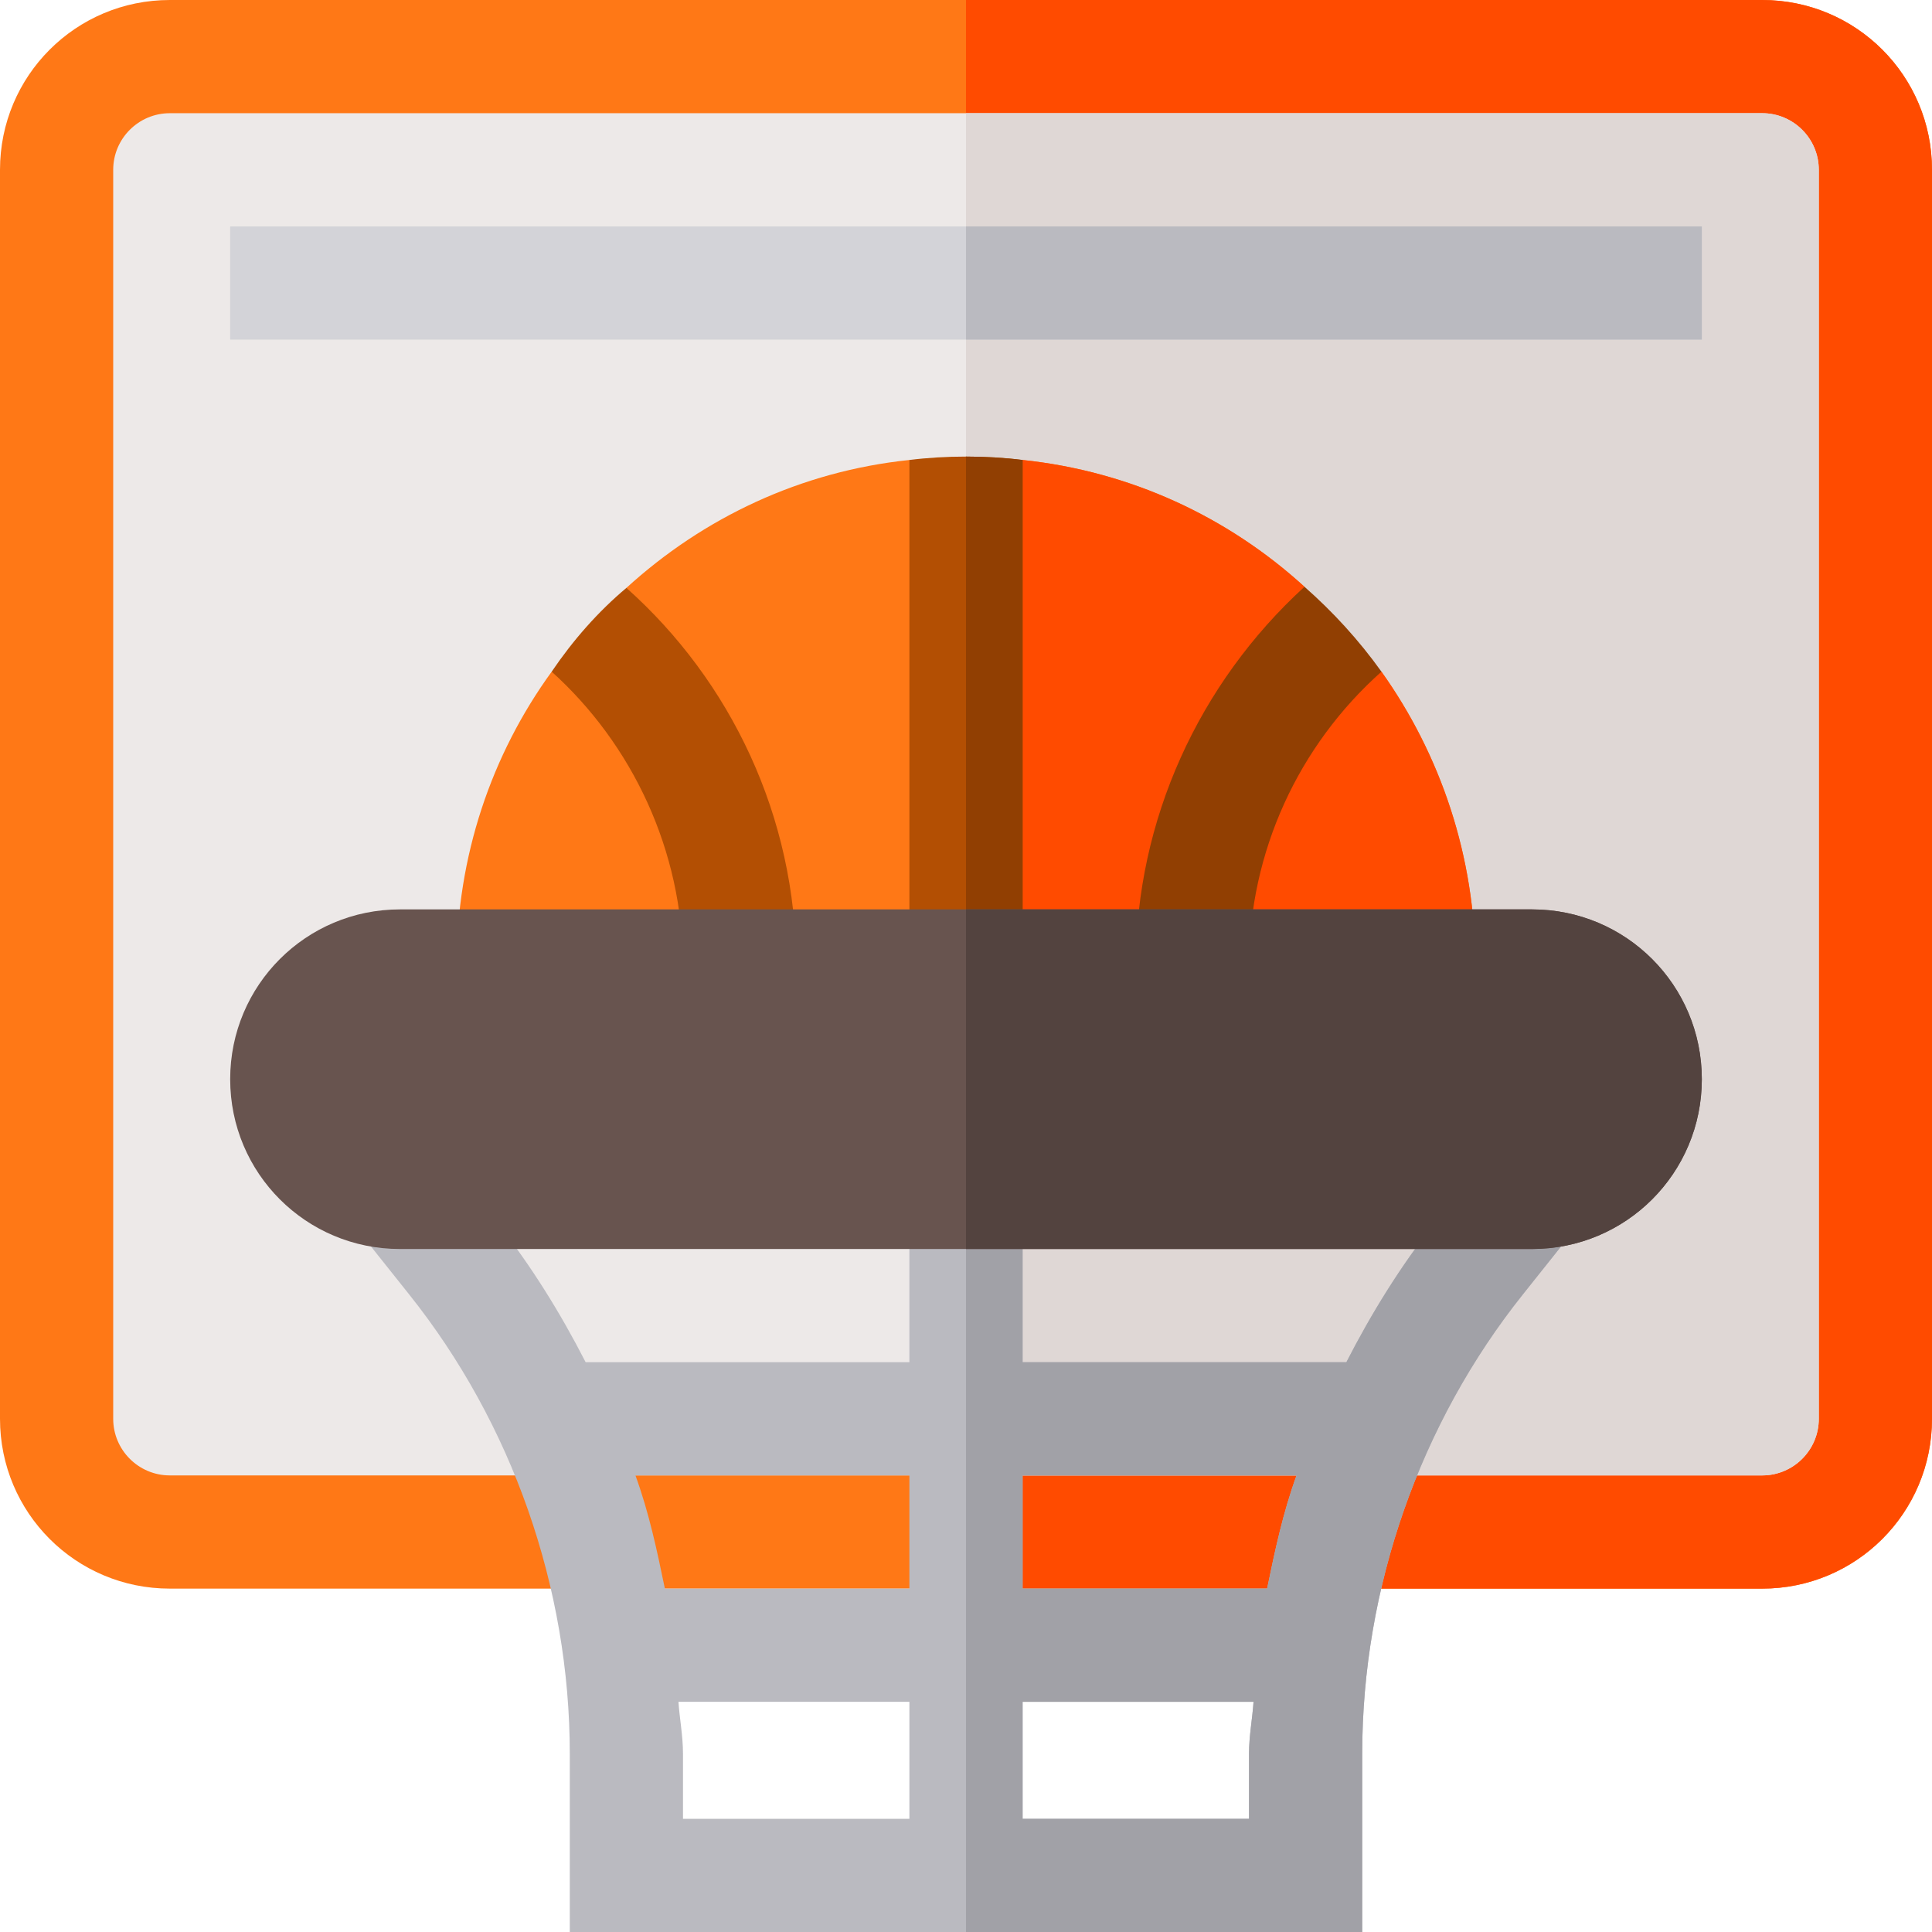
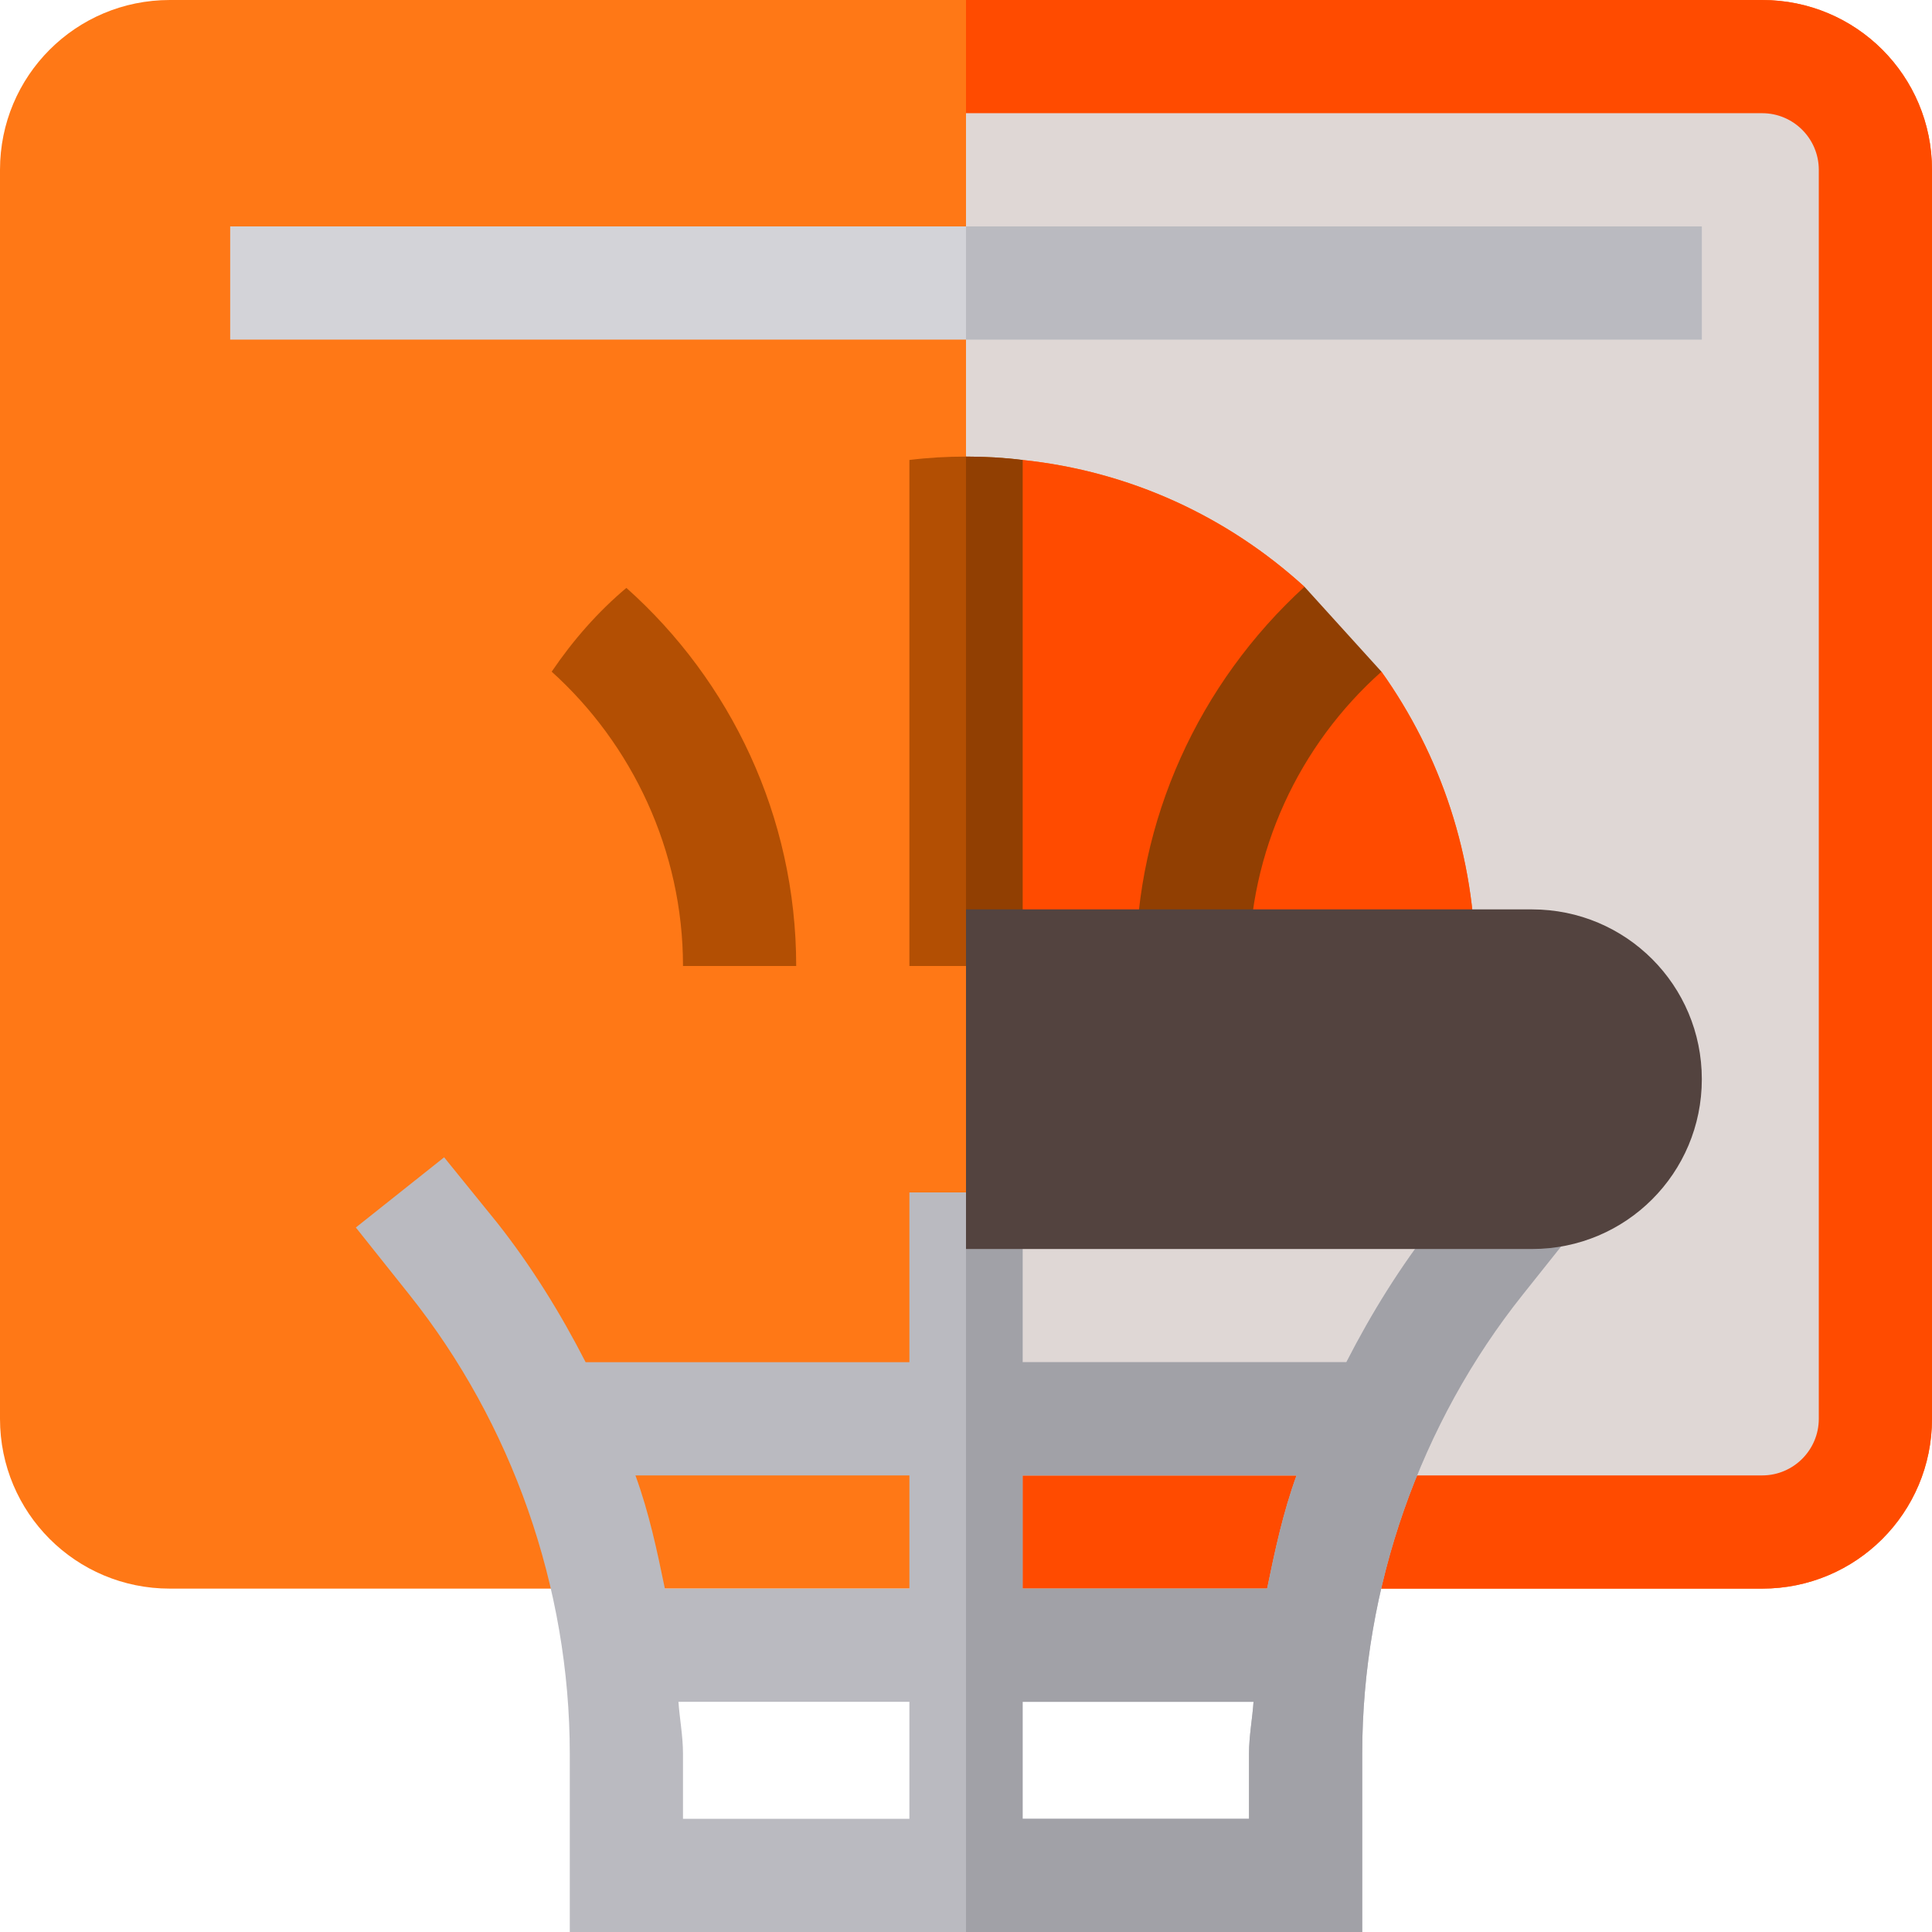
<svg xmlns="http://www.w3.org/2000/svg" version="1.1" id="Capa_1" x="0px" y="0px" viewBox="0 0 512 512" style="enable-background:new 0 0 512 512;" xml:space="preserve">
  <path style="fill:#FF7816;" d="M467,0H45C20.099,0,0,20.099,0,45v331c0,24.899,20.099,45,45,45h422c24.901,0,45-20.101,45-45V45  C512,20.099,491.901,0,467,0z" />
  <path style="fill:#FF4B00;" d="M512,45v331c0,24.899-20.099,45-45,45H256V0h211C491.901,0,512,20.099,512,45z" />
-   <path style="fill:#EDE9E8;" d="M45,391c-8.271,0-15-6.729-15-15V45c0-8.271,6.729-15,15-15h422c8.271,0,15,6.729,15,15v331  c0,8.271-6.729,15-15,15H45z" />
  <path style="fill:#DFD7D5;" d="M467,30H256v361h211c8.271,0,15-6.729,15-15V45C482,36.729,475.271,30,467,30z" />
  <path style="fill:#FF7816;" d="M391,256H121c0-29.101,9.3-56.1,25.201-78.001H169.6l-3.6-22.2c20.4-18.6,46.199-30.899,75-33.9  l15,22.2l15-22.2c28.5,3.001,54.3,15,74.7,33.6l-1.5,23.101l21.899-0.601C381.7,199.9,391,226.899,391,256z" />
  <path style="fill:#FF4B00;" d="M391,256H256V144.099l15-22.2c28.5,3.001,54.3,15,74.7,33.6l-1.5,23.101l21.899-0.601  C381.7,199.9,391,226.899,391,256z" />
-   <path style="fill:#913F02;" d="M366.099,177.999C344.2,197.5,331,225.7,331,256h-30c0-38.701,16.8-75,44.7-100.501  C353.2,162.1,360.099,169.6,366.099,177.999z" />
+   <path style="fill:#913F02;" d="M366.099,177.999C344.2,197.5,331,225.7,331,256h-30c0-38.701,16.8-75,44.7-100.501  z" />
  <g>
    <path style="fill:#B34F03;" d="M211,256h-30c0-30.601-13.5-58.801-34.799-78.001c5.7-8.399,12.299-15.899,19.799-22.2   C193.599,180.399,211,216.4,211,256z" />
    <path style="fill:#B34F03;" d="M271,121.899V256h-30V121.899c4.799-0.599,9.901-0.899,15-0.899S266.201,121.3,271,121.899z" />
  </g>
  <path style="fill:#913F02;" d="M271,256h-15V121c5.099,0,10.201,0.3,15,0.899V256z" />
  <path style="fill:#BABAC0;" d="M394.3,306.7l-14.1,17.399c-9,11.4-16.8,24.001-23.401,36.901H271v-45h-30v45h-85.8  c-6.601-12.9-14.401-25.501-23.401-36.901L117.7,306.7l-23.4,18.6l14.101,17.699C135.7,377.199,151,420.7,151,464.799V512h210  v-47.201c0-44.099,15.3-87.599,42.599-121.8L417.7,325.3L394.3,306.7z M241,482h-60v-17.201c0-4.799-0.901-9.3-1.199-13.799H241V482  z M241,421h-64.799c-2.1-10.201-4.2-20.101-7.8-30H241V421z M331,464.799V482h-60v-31h61.199C331.901,455.499,331,460,331,464.799z   M335.799,421H271v-30h72.599C340,400.899,337.899,410.799,335.799,421z" />
  <rect x="61" y="60" style="fill:#D3D3D8;" width="390" height="30" />
  <path style="fill:#A1A1A7;" d="M394.3,306.7l-14.1,17.399c-9,11.4-16.8,24.001-23.401,36.901H271v-45h-15v196h105v-47.201  c0-44.099,15.3-87.599,42.599-121.8L417.7,325.3L394.3,306.7z M331,464.799V482h-60v-31h61.199C331.901,455.499,331,460,331,464.799  z M335.799,421H271v-30h72.599C340,400.899,337.899,410.799,335.799,421z" />
  <rect x="256" y="60" style="fill:#BABAC0;" width="195" height="30" />
-   <path style="fill:#68544F;" d="M406,241H106c-24.901,0-45,20.099-45,45c0,24.899,20.099,45,45,45h300c24.901,0,45-20.101,45-45  C451,261.099,430.901,241,406,241z" />
  <path style="fill:#53433F;" d="M451,286c0,24.899-20.099,45-45,45H256v-90h150C430.901,241,451,261.099,451,286z" />
  <g>
</g>
  <g>
</g>
  <g>
</g>
  <g>
</g>
  <g>
</g>
  <g>
</g>
  <g>
</g>
  <g>
</g>
  <g>
</g>
  <g>
</g>
  <g>
</g>
  <g>
</g>
  <g>
</g>
  <g>
</g>
  <g>
</g>
</svg>